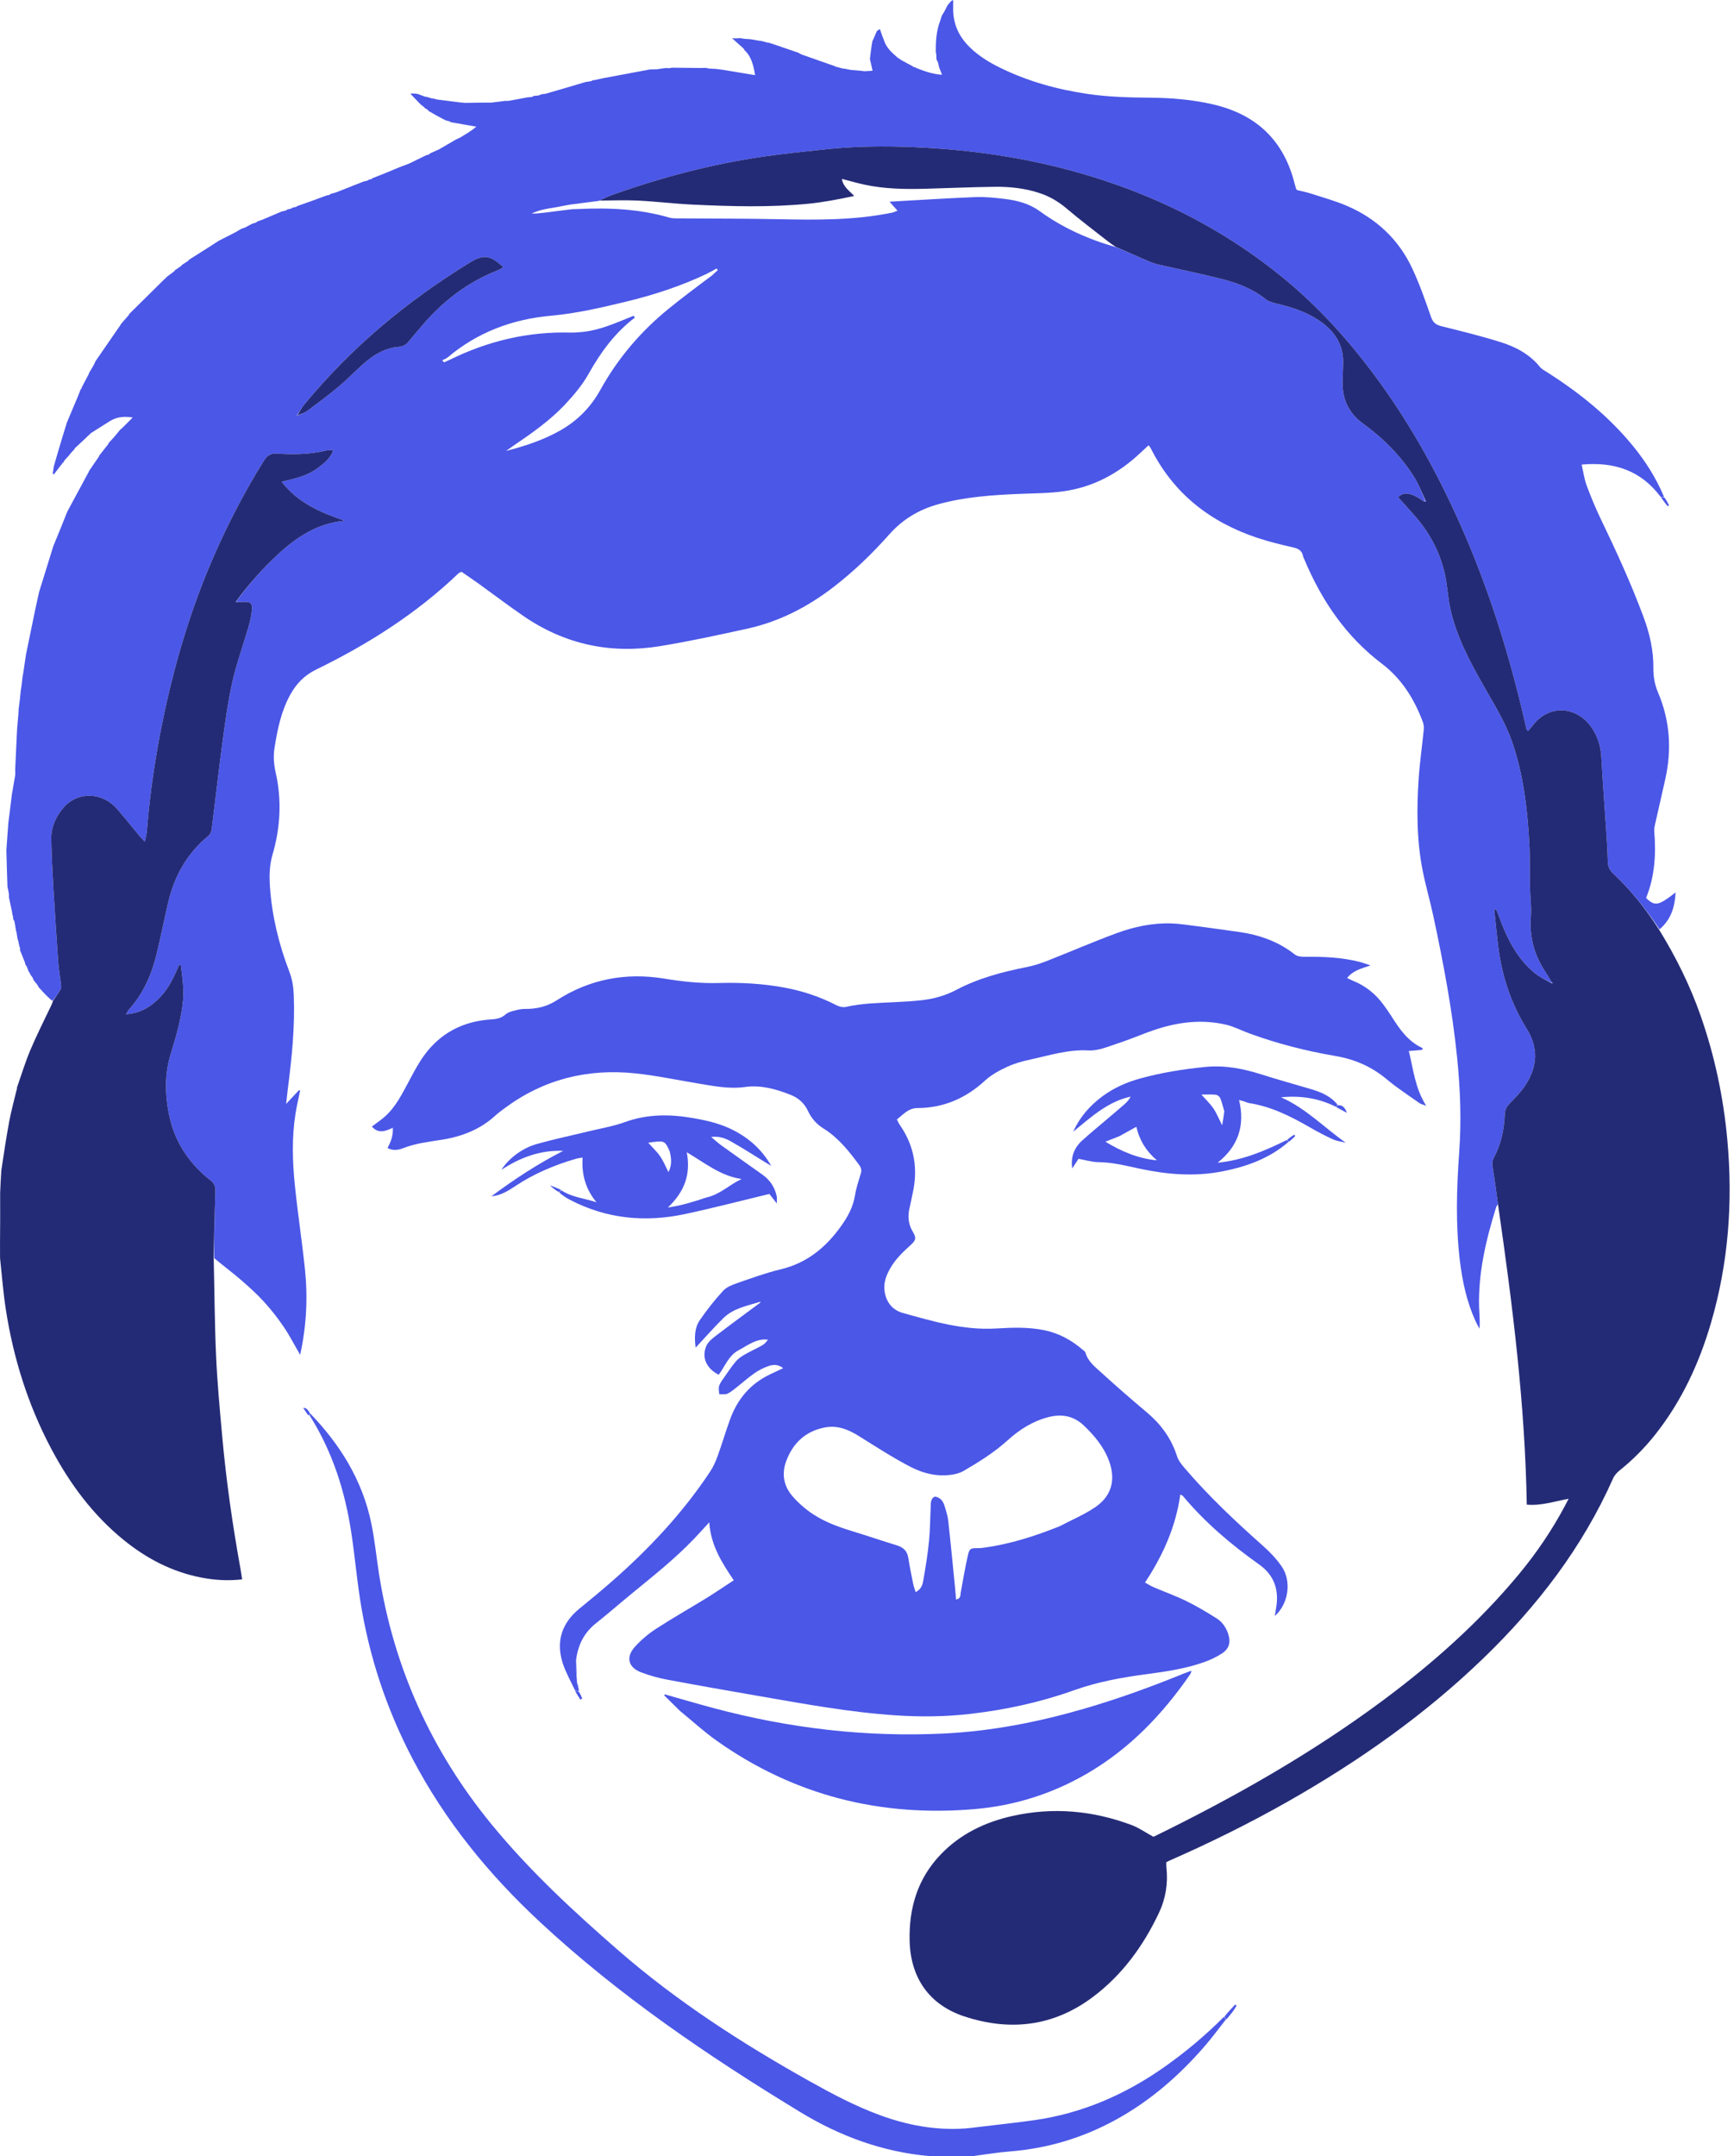
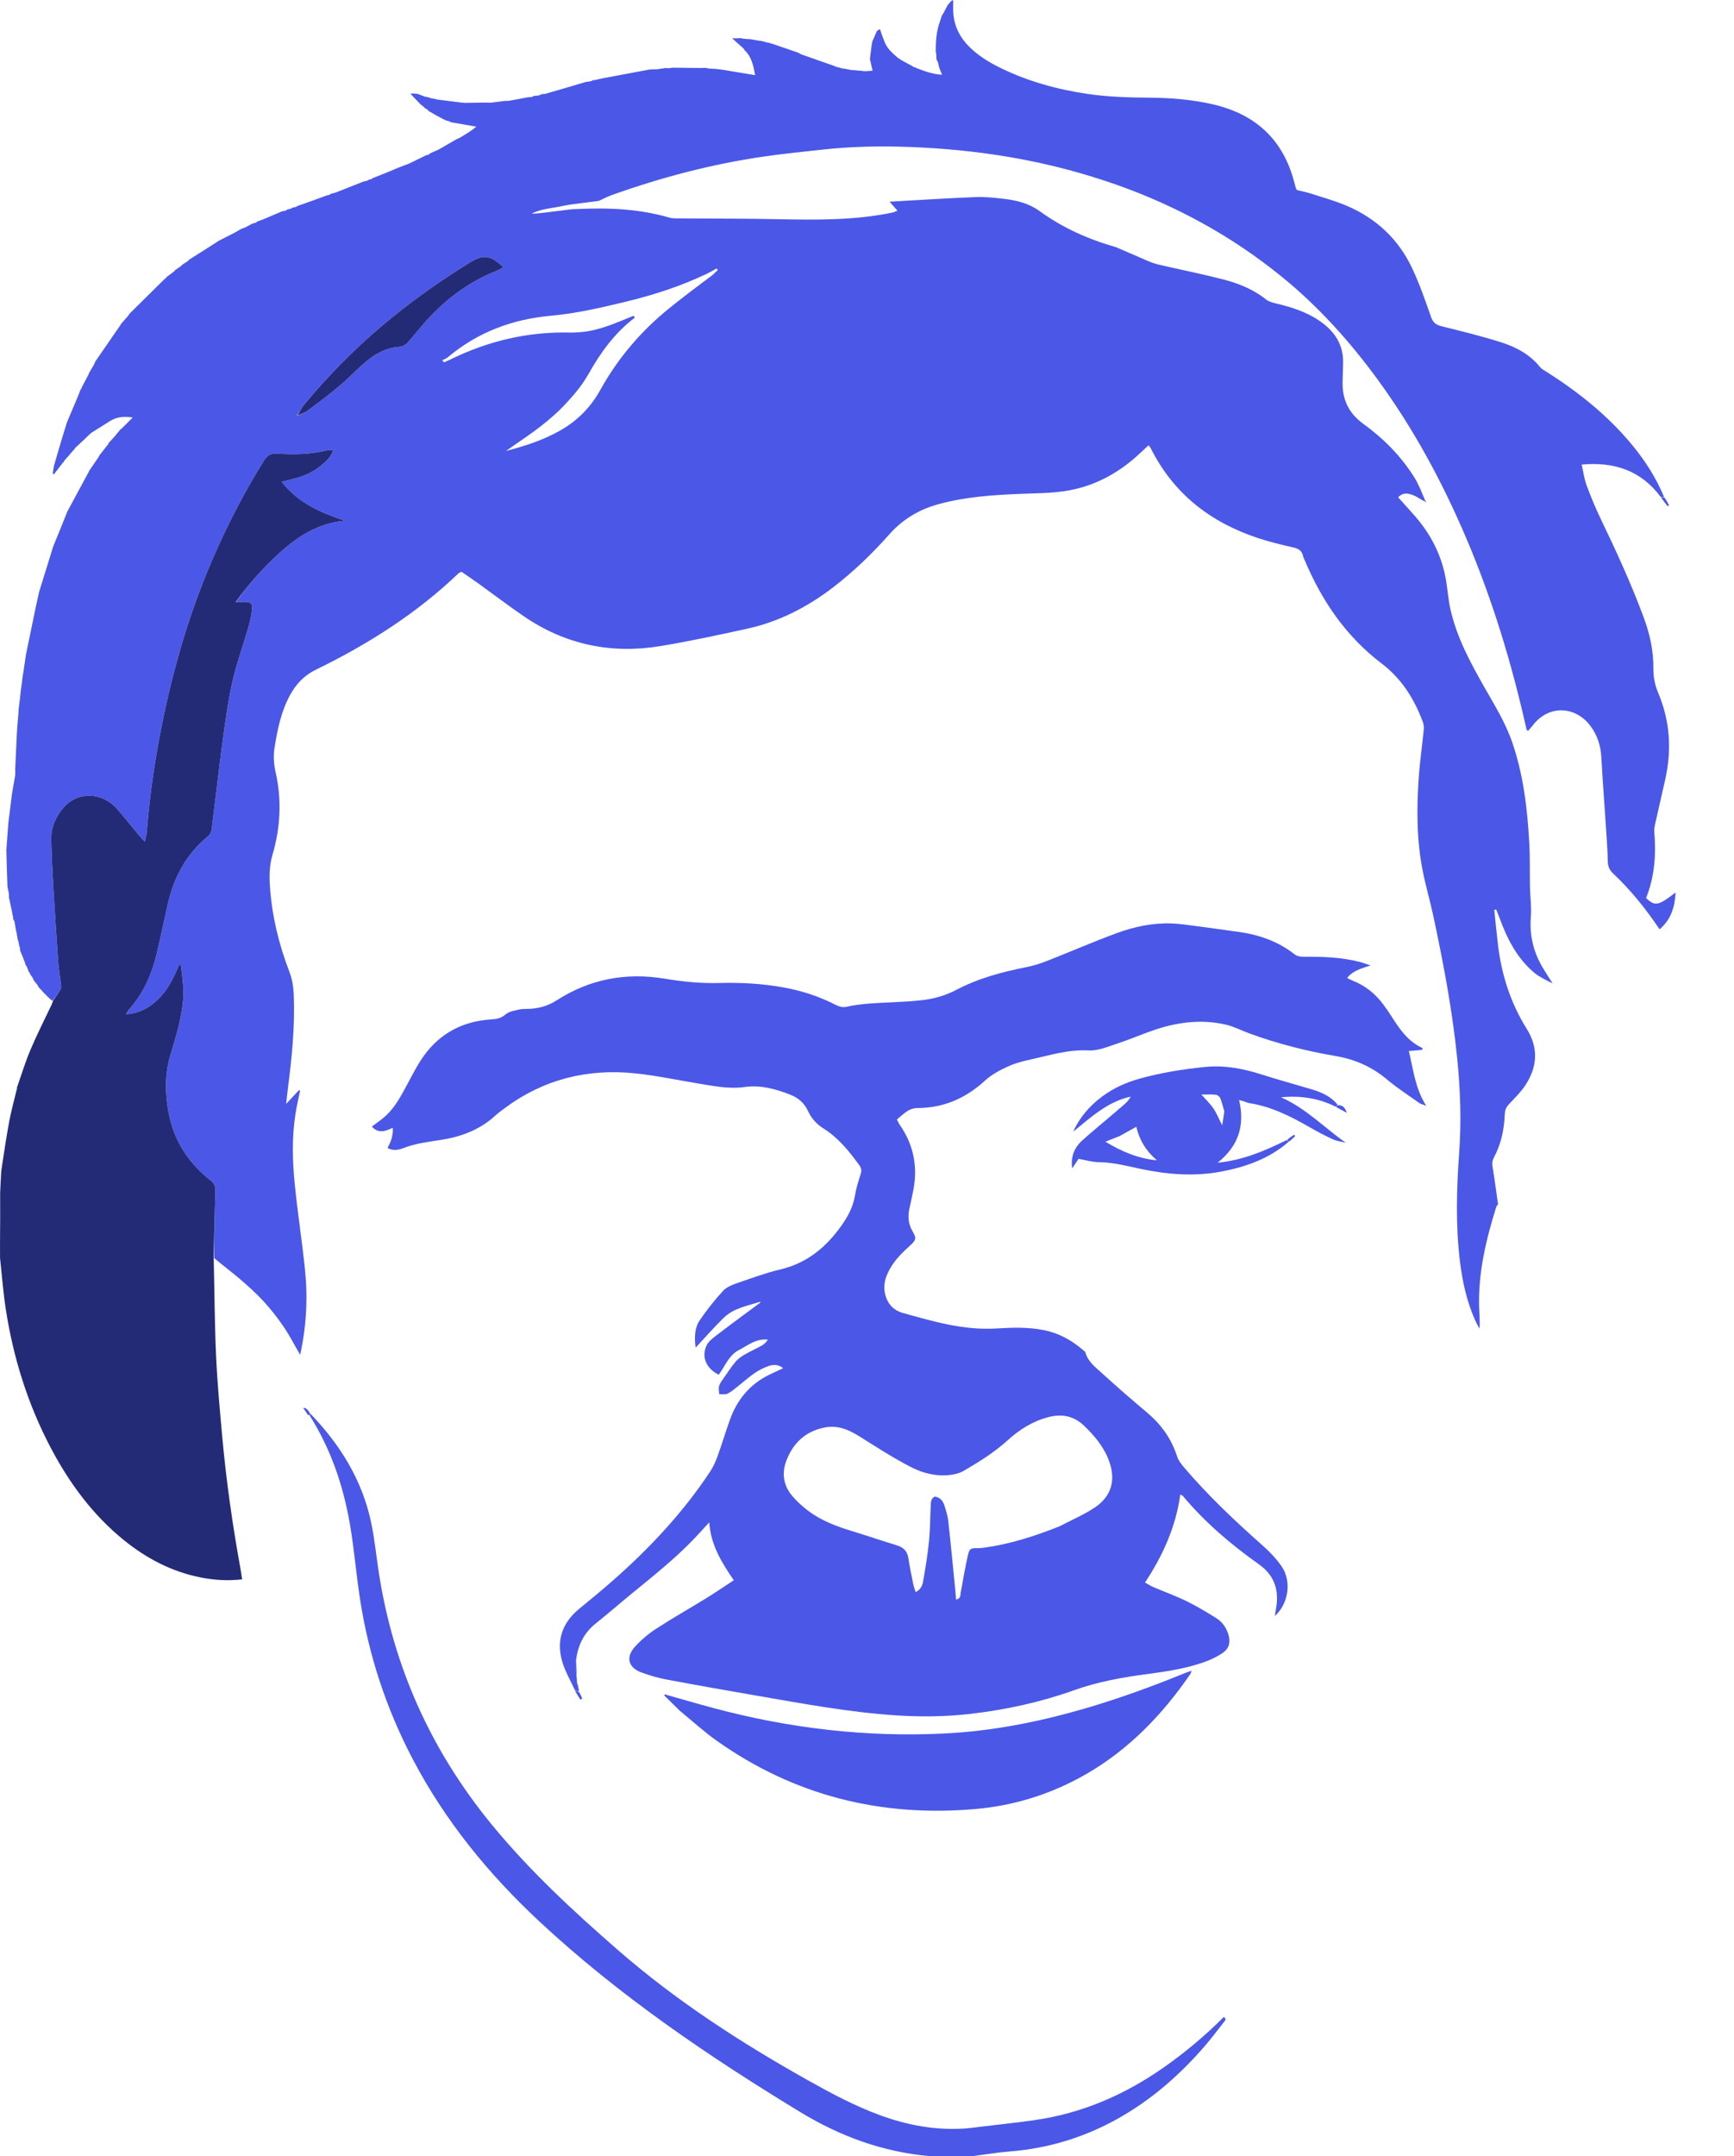
<svg xmlns="http://www.w3.org/2000/svg" width="177" height="220" viewBox="0 0 177 220" fill="none">
  <path d="M96.141 1.592C96.195 1.507 96.249 1.423 96.351 1.254C96.515 0.948 96.63 0.725 96.745 0.503C96.862 0.37 96.978 0.236 97.097 0.105C97.115 0.085 97.148 0.077 97.298 0C97.298 0.299 97.304 0.541 97.297 0.783C97.257 2.392 97.862 3.725 99.007 4.838C99.912 5.718 100.972 6.365 102.095 6.915C104.944 8.312 107.962 9.141 111.093 9.594C113.184 9.897 115.287 9.948 117.395 9.967C119.563 9.988 121.719 10.159 123.841 10.654C128.199 11.669 131.009 14.28 132.127 18.649C132.178 18.851 132.236 19.05 132.294 19.249C132.302 19.276 132.328 19.297 132.401 19.398C132.814 19.499 133.308 19.589 133.781 19.741C135.021 20.141 136.285 20.49 137.479 21C140.486 22.284 142.757 24.411 144.149 27.373C144.903 28.977 145.491 30.665 146.074 32.343C146.28 32.935 146.599 33.151 147.17 33.292C149.182 33.789 151.198 34.286 153.174 34.906C154.709 35.387 156.131 36.132 157.186 37.433C157.383 37.676 157.697 37.832 157.97 38.006C161.243 40.091 164.236 42.5 166.703 45.521C167.984 47.09 169.06 48.787 169.856 50.693C169.722 50.741 169.628 50.731 169.533 50.721C167.538 48.037 164.828 47.09 161.448 47.402C161.624 48.158 161.713 48.866 161.954 49.518C162.386 50.684 162.862 51.839 163.403 52.958C164.977 56.22 166.483 59.509 167.749 62.905C168.387 64.614 168.794 66.351 168.77 68.201C168.759 69.01 168.917 69.881 169.234 70.623C170.484 73.55 170.664 76.534 169.962 79.604C169.619 81.108 169.275 82.611 168.939 84.116C168.888 84.345 168.841 84.587 168.86 84.818C169.057 87.15 168.909 89.44 168.026 91.621C168.928 92.49 169.282 92.425 171.037 91.058C170.964 92.539 170.573 93.815 169.404 94.82C168.003 92.733 166.466 90.815 164.661 89.122C164.285 88.769 164.128 88.397 164.117 87.882C164.092 86.727 164.007 85.573 163.932 84.419C163.775 82.025 163.589 79.632 163.456 77.236C163.392 76.07 163.05 75.023 162.362 74.092C160.849 72.046 158.112 71.858 156.461 74.008C156.31 74.205 156.14 74.388 155.972 74.585C155.886 74.485 155.827 74.447 155.816 74.399C154.305 67.642 152.3 61.042 149.568 54.672C147.174 49.09 144.301 43.775 140.722 38.856C137.829 34.88 134.565 31.245 130.732 28.148C125.698 24.081 120.101 21.016 114.005 18.862C109.943 17.426 105.779 16.409 101.512 15.78C98.31 15.309 95.096 15.049 91.866 14.963C89.196 14.893 86.528 14.984 83.871 15.274C81.87 15.493 79.865 15.695 77.874 15.986C72.578 16.758 67.429 18.123 62.392 19.923C61.984 20.069 61.6 20.283 61.132 20.497C60.153 20.636 59.244 20.727 58.34 20.855C57.795 20.932 57.258 21.066 56.643 21.166C55.781 21.301 54.989 21.428 54.265 21.798C54.745 21.793 55.214 21.744 55.682 21.686C56.559 21.576 57.435 21.46 58.396 21.348C58.628 21.343 58.776 21.338 58.924 21.331C62.109 21.174 65.267 21.309 68.355 22.209C68.577 22.274 68.822 22.279 69.056 22.281C72.524 22.309 75.993 22.294 79.46 22.365C83.348 22.445 87.229 22.487 91.064 21.696C91.244 21.659 91.413 21.569 91.612 21.495C91.358 21.209 91.156 20.981 90.8 20.579C93.853 20.41 96.686 20.222 99.522 20.111C100.523 20.072 101.537 20.174 102.535 20.294C103.807 20.448 105.046 20.76 106.11 21.532C108.464 23.239 111.071 24.412 113.925 25.222C115.079 25.709 116.158 26.197 117.248 26.659C117.627 26.82 118.026 26.942 118.427 27.035C120.559 27.526 122.706 27.955 124.824 28.499C126.404 28.905 127.918 29.503 129.222 30.547C129.504 30.773 129.905 30.879 130.269 30.966C131.804 31.335 133.3 31.799 134.623 32.688C136.193 33.743 137.172 35.143 137.097 37.124C137.074 37.746 137.056 38.368 137.044 38.991C137.01 40.774 137.682 42.171 139.158 43.242C141.235 44.749 143.034 46.555 144.394 48.748C144.839 49.467 145.137 50.278 145.478 51.07C145.453 51.095 145.405 51.145 145.345 51.127C144.925 50.903 144.586 50.643 144.203 50.502C143.709 50.321 143.179 50.228 142.72 50.746C143.302 51.394 143.859 52.001 144.403 52.62C146.064 54.512 147.172 56.678 147.598 59.17C147.768 60.161 147.832 61.172 148.051 62.151C148.688 64.993 150.051 67.53 151.475 70.038C152.528 71.892 153.661 73.699 154.363 75.742C155.513 79.087 155.911 82.549 156.105 86.046C156.188 87.557 156.144 89.074 156.175 90.588C156.195 91.565 156.342 92.55 156.263 93.517C156.108 95.423 156.527 97.159 157.504 98.779C157.81 99.285 158.132 99.78 158.449 100.279C158.45 100.277 158.453 100.274 158.387 100.29C157.747 99.956 157.117 99.673 156.608 99.245C154.829 97.748 153.823 95.743 153.046 93.602C152.946 93.326 152.827 93.056 152.716 92.784C152.654 92.804 152.591 92.824 152.528 92.844C152.656 94.048 152.77 95.253 152.915 96.455C153.282 99.494 154.208 102.356 155.832 104.954C157.064 106.926 156.933 108.83 155.719 110.7C155.273 111.388 154.674 111.983 154.102 112.58C153.8 112.896 153.621 113.191 153.604 113.653C153.544 115.205 153.241 116.708 152.495 118.093C152.335 118.39 152.29 118.669 152.349 119.019C152.565 120.299 152.728 121.588 152.911 122.874C152.847 122.97 152.756 123.058 152.723 123.164C151.687 126.491 150.879 129.86 150.982 133.38C151.003 134.09 151.084 134.797 151.019 135.569C150.883 135.307 150.733 135.051 150.611 134.782C149.719 132.816 149.27 130.732 149.015 128.603C148.576 124.932 148.683 121.259 148.949 117.58C149.181 114.376 149.066 111.171 148.744 107.974C148.254 103.096 147.34 98.289 146.318 93.501C145.984 91.936 145.53 90.396 145.219 88.827C144.604 85.718 144.601 82.569 144.814 79.423C144.925 77.767 145.166 76.12 145.33 74.467C145.355 74.213 145.335 73.93 145.248 73.693C144.379 71.335 143.078 69.251 141.06 67.72C137.403 64.946 134.929 61.316 133.17 57.14C133.112 57.003 133.034 56.87 133.006 56.727C132.889 56.136 132.486 55.961 131.941 55.838C130.757 55.571 129.572 55.281 128.42 54.902C123.558 53.3 119.787 50.374 117.461 45.73C117.423 45.654 117.358 45.591 117.24 45.433C116.957 45.695 116.685 45.943 116.417 46.197C114.2 48.292 111.613 49.692 108.584 50.123C107.093 50.335 105.57 50.328 104.06 50.392C101.27 50.509 98.49 50.698 95.781 51.445C93.815 51.987 92.146 52.98 90.777 54.522C89.041 56.479 87.161 58.293 85.084 59.894C82.437 61.933 79.526 63.434 76.254 64.15C73.301 64.796 70.342 65.441 67.359 65.928C62.343 66.747 57.673 65.757 53.456 62.869C51.89 61.796 50.377 60.644 48.835 59.535C48.259 59.121 47.67 58.727 47.11 58.339C46.965 58.41 46.871 58.432 46.811 58.489C42.522 62.597 37.57 65.732 32.261 68.32C31.067 68.902 30.253 69.756 29.636 70.867C28.699 72.557 28.323 74.413 28.022 76.297C27.884 77.163 27.95 77.986 28.143 78.841C28.776 81.649 28.623 84.453 27.817 87.202C27.498 88.289 27.48 89.365 27.555 90.459C27.758 93.443 28.455 96.32 29.523 99.105C29.816 99.87 29.95 100.637 29.984 101.445C30.123 104.693 29.792 107.908 29.377 111.12C29.321 111.559 29.278 112 29.207 112.632C29.727 112.075 30.128 111.647 30.528 111.219C30.563 111.239 30.598 111.26 30.633 111.28C30.473 112.073 30.282 112.861 30.158 113.659C29.78 116.082 29.852 118.519 30.099 120.943C30.391 123.803 30.832 126.648 31.129 129.509C31.427 132.388 31.289 135.258 30.639 138.236C30.041 137.208 29.551 136.244 28.947 135.359C28.33 134.455 27.648 133.584 26.908 132.778C26.168 131.971 25.344 131.235 24.513 130.519C23.682 129.804 22.797 129.152 21.867 128.369C21.859 126.013 21.909 123.759 21.985 121.506C22.001 121.05 21.878 120.738 21.504 120.446C19.247 118.682 17.771 116.419 17.223 113.583C16.834 111.571 16.814 109.536 17.41 107.594C17.97 105.774 18.506 103.975 18.684 102.07C18.795 100.873 18.602 99.711 18.473 98.538C18.469 98.502 18.39 98.475 18.301 98.412C17.786 99.617 17.25 100.8 16.329 101.756C15.408 102.712 14.357 103.379 12.864 103.484C13.012 103.242 13.07 103.105 13.165 103.001C14.658 101.348 15.501 99.37 16.012 97.238C16.413 95.568 16.751 93.883 17.134 92.209C17.762 89.469 19.041 87.115 21.247 85.308C21.428 85.159 21.572 84.879 21.602 84.644C21.974 81.737 22.292 78.823 22.684 75.919C22.97 73.808 23.249 71.689 23.71 69.613C24.127 67.737 24.799 65.919 25.334 64.068C25.506 63.474 25.658 62.862 25.717 62.249C25.784 61.553 25.592 61.399 24.913 61.41C24.647 61.414 24.381 61.431 24.113 61.44C24.111 61.438 24.108 61.435 24.122 61.376C25.4 59.587 26.823 57.993 28.393 56.541C30.314 54.765 32.448 53.379 35.191 53.135C32.763 52.303 30.438 51.337 28.751 49.155C29.1 49.068 29.353 49.002 29.608 48.943C30.657 48.699 31.668 48.354 32.528 47.687C33.123 47.225 33.736 46.757 34.022 45.922C33.712 45.94 33.47 45.918 33.248 45.973C31.614 46.371 29.952 46.384 28.293 46.281C27.635 46.241 27.282 46.457 26.942 47.001C25.03 50.048 23.379 53.228 21.926 56.517C19.639 61.69 17.999 67.068 16.81 72.588C15.943 76.616 15.312 80.681 14.993 84.792C14.967 85.118 14.872 85.439 14.788 85.873C14.53 85.6 14.381 85.458 14.25 85.301C13.491 84.39 12.749 83.463 11.977 82.563C10.471 80.807 7.968 80.712 6.508 82.374C5.702 83.29 5.21 84.377 5.233 85.615C5.263 87.244 5.348 88.874 5.443 90.501C5.592 93.045 5.76 95.587 5.941 98.129C5.991 98.835 6.12 99.535 6.2 100.24C6.225 100.466 6.292 100.738 6.199 100.917C5.984 101.331 5.683 101.701 5.369 102.081C5.29 102.069 5.258 102.065 5.226 102.062C5.226 102.062 5.226 102.058 5.21 102.017C5.157 101.925 5.107 101.9 5.044 101.901C5.044 101.901 5.043 101.883 5.022 101.845C4.969 101.757 4.924 101.732 4.864 101.731C4.864 101.731 4.865 101.707 4.843 101.669C4.789 101.58 4.745 101.555 4.686 101.554C4.686 101.554 4.687 101.529 4.664 101.491C4.611 101.402 4.566 101.376 4.508 101.375C4.508 101.375 4.509 101.351 4.487 101.311C4.436 101.221 4.391 101.192 4.331 101.187C4.331 101.187 4.333 101.172 4.316 101.129C4.269 101.029 4.222 100.997 4.158 100.99C4.158 100.99 4.156 100.991 4.145 100.943C4.085 100.859 4.036 100.822 3.988 100.785C3.935 100.694 3.883 100.602 3.785 100.441C3.714 100.322 3.674 100.294 3.62 100.285C3.62 100.285 3.623 100.278 3.611 100.23C3.553 100.139 3.506 100.096 3.459 100.053C3.423 99.965 3.388 99.877 3.306 99.715C3.2 99.562 3.14 99.483 3.08 99.405C3.08 99.405 3.086 99.393 3.075 99.34C3.019 99.237 2.974 99.187 2.93 99.136C2.883 99.006 2.836 98.876 2.75 98.654C2.665 98.506 2.619 98.451 2.574 98.395C2.574 98.395 2.592 98.35 2.57 98.268C2.381 97.777 2.213 97.368 2.045 96.959C2.05 96.902 2.056 96.845 2.04 96.706C2.004 96.597 1.99 96.57 1.976 96.543C1.948 96.395 1.92 96.246 1.866 96.005C1.828 95.884 1.815 95.857 1.802 95.829C1.77 95.627 1.738 95.424 1.686 95.121C1.654 94.993 1.642 94.965 1.63 94.938C1.59 94.677 1.55 94.416 1.483 94.04C1.416 93.866 1.375 93.808 1.333 93.75C1.339 93.693 1.346 93.637 1.331 93.498C1.296 93.389 1.282 93.362 1.269 93.335C1.259 93.234 1.249 93.134 1.205 92.924C1.085 92.394 0.999 91.974 0.913 91.554C0.915 91.472 0.917 91.39 0.906 91.191C0.85 90.875 0.806 90.677 0.762 90.479C0.746 89.995 0.73 89.512 0.708 88.873C0.685 88.057 0.667 87.397 0.649 86.736C0.693 86.138 0.737 85.539 0.789 84.797C0.818 84.397 0.839 84.141 0.859 83.885C0.887 83.695 0.915 83.506 0.954 83.175C1.048 82.376 1.129 81.719 1.211 81.062C1.314 80.452 1.418 79.843 1.549 79.113C1.568 78.843 1.559 78.692 1.549 78.542C1.6 77.409 1.65 76.277 1.714 75.006C1.736 74.667 1.746 74.466 1.755 74.265C1.792 73.843 1.828 73.42 1.877 72.858C1.894 72.588 1.899 72.457 1.905 72.327C1.947 72.01 1.989 71.693 2.042 71.249C2.074 70.923 2.094 70.723 2.114 70.523C2.143 70.334 2.173 70.144 2.215 69.826C2.251 69.498 2.274 69.298 2.297 69.098C2.323 68.965 2.348 68.832 2.39 68.566C2.487 67.882 2.57 67.332 2.652 66.782C2.972 65.225 3.293 63.669 3.641 61.983C3.778 61.361 3.888 60.868 3.997 60.376C4.293 59.413 4.589 58.449 4.93 57.371C5.127 56.753 5.28 56.25 5.432 55.748C5.659 55.194 5.885 54.64 6.157 53.977C6.427 53.308 6.65 52.749 6.873 52.19C7.562 50.912 8.251 49.634 8.982 48.282C9.063 48.178 9.077 48.139 9.064 48.091C9.375 47.637 9.687 47.184 10.042 46.662C10.123 46.568 10.135 46.533 10.123 46.49C10.379 46.165 10.636 45.84 10.949 45.441C11.055 45.332 11.078 45.283 11.074 45.221C11.252 45.026 11.431 44.83 11.679 44.556C11.938 44.248 12.127 44.018 12.316 43.788C12.316 43.788 12.343 43.788 12.394 43.75C12.781 43.373 13.116 43.034 13.547 42.599C12.524 42.429 11.759 42.587 11.059 43.068C10.505 43.414 9.951 43.76 9.307 44.171C9.007 44.443 8.796 44.65 8.585 44.857C8.306 45.111 8.027 45.366 7.683 45.692C7.587 45.819 7.557 45.874 7.526 45.93C7.526 45.93 7.54 45.934 7.485 45.95C7.298 46.136 7.166 46.307 7.035 46.478C6.912 46.608 6.79 46.738 6.61 46.941C6.526 47.07 6.499 47.126 6.473 47.182C6.473 47.182 6.471 47.184 6.431 47.2C6.342 47.256 6.32 47.306 6.324 47.368C6.324 47.368 6.3 47.372 6.254 47.416C5.973 47.772 5.738 48.085 5.504 48.397C5.463 48.371 5.423 48.346 5.383 48.32C5.42 48.069 5.458 47.819 5.496 47.568C5.776 46.603 6.056 45.639 6.382 44.557C6.564 43.989 6.699 43.539 6.835 43.089C7.19 42.243 7.546 41.397 7.951 40.448C8.083 40.13 8.164 39.915 8.246 39.699C8.246 39.699 8.256 39.697 8.281 39.679C8.342 39.628 8.351 39.59 8.331 39.547C8.536 39.16 8.741 38.773 8.984 38.31C9.059 38.201 9.07 38.163 9.055 38.116C9.206 37.859 9.357 37.602 9.563 37.253C9.658 37.065 9.697 36.968 9.736 36.871C10.536 35.709 11.336 34.548 12.189 33.316C12.287 33.215 12.306 33.173 12.298 33.119C12.538 32.844 12.778 32.568 13.07 32.229C13.164 32.139 13.181 32.102 13.172 32.053C14.305 30.93 15.437 29.806 16.637 28.628C16.744 28.551 16.764 28.517 16.762 28.471C16.762 28.471 16.798 28.475 16.838 28.449C16.928 28.396 16.956 28.354 16.962 28.297C17.187 28.129 17.412 27.96 17.706 27.74C17.818 27.666 17.84 27.631 17.842 27.583C18.012 27.468 18.181 27.354 18.418 27.19C18.525 27.122 18.545 27.091 18.545 27.048C18.716 26.937 18.886 26.826 19.129 26.667C19.245 26.597 19.269 26.562 19.274 26.515C19.906 26.111 20.538 25.708 21.271 25.248C21.694 24.983 22.015 24.773 22.337 24.563C22.848 24.304 23.359 24.046 23.966 23.734C24.26 23.566 24.458 23.451 24.657 23.335C24.756 23.306 24.855 23.276 25.043 23.2C25.334 23.045 25.536 22.937 25.738 22.828C25.821 22.807 25.904 22.785 26.072 22.729C26.203 22.677 26.232 22.646 26.245 22.6C26.393 22.551 26.54 22.501 26.798 22.41C27.527 22.104 28.146 21.839 28.764 21.574C28.845 21.559 28.926 21.544 29.101 21.5C29.252 21.455 29.293 21.42 29.318 21.367C29.396 21.356 29.474 21.346 29.639 21.307C29.778 21.264 29.815 21.233 29.837 21.184C29.92 21.172 30.003 21.161 30.172 21.121C30.307 21.08 30.338 21.05 30.353 21.002C30.353 21.002 30.352 20.993 30.422 20.998C31.454 20.645 32.416 20.286 33.377 19.928C33.41 19.927 33.444 19.927 33.566 19.903C33.701 19.842 33.747 19.805 33.793 19.767C33.931 19.735 34.069 19.703 34.31 19.628C35.317 19.228 36.221 18.872 37.124 18.515C37.215 18.499 37.306 18.482 37.48 18.433C37.604 18.39 37.63 18.364 37.64 18.322C37.676 18.321 37.712 18.319 37.834 18.293C37.98 18.254 38.015 18.217 38.028 18.158C38.028 18.158 38.008 18.157 38.083 18.16C39.01 17.804 39.86 17.446 40.711 17.088C41.023 16.97 41.334 16.853 41.758 16.691C42.422 16.374 42.975 16.101 43.527 15.828C43.563 15.825 43.6 15.821 43.716 15.786C43.844 15.737 43.875 15.702 43.889 15.653C44.153 15.537 44.417 15.421 44.787 15.254C45.449 14.877 46.005 14.552 46.56 14.226C46.656 14.185 46.751 14.144 46.941 14.052C47.563 13.674 48.107 13.366 48.623 12.925C47.68 12.761 46.856 12.616 46.032 12.472C46.032 12.472 45.958 12.426 45.88 12.388C45.7 12.328 45.598 12.305 45.496 12.283C45.25 12.156 45.004 12.029 44.664 11.847C44.29 11.633 44.011 11.473 43.732 11.312C43.72 11.255 43.687 11.215 43.573 11.148C43.461 11.076 43.407 11.051 43.353 11.026C43.353 11.026 43.352 11.014 43.333 10.977C43.278 10.89 43.23 10.868 43.17 10.872C43.17 10.872 43.167 10.839 43.143 10.81C43.095 10.74 43.059 10.723 43.011 10.732C42.717 10.428 42.422 10.125 42.072 9.756C41.998 9.648 41.965 9.629 41.919 9.634C41.919 9.634 41.925 9.604 41.936 9.548C42.178 9.523 42.409 9.553 42.64 9.583C42.823 9.653 43.006 9.724 43.274 9.822C43.359 9.849 43.432 9.881 43.432 9.881L43.512 9.87C43.633 9.907 43.754 9.943 43.968 10.007C44.06 10.034 44.14 10.064 44.14 10.064L44.225 10.051C44.307 10.076 44.389 10.101 44.599 10.151C45.457 10.266 46.187 10.355 46.916 10.444C47.05 10.46 47.184 10.477 47.464 10.498C48.211 10.491 48.81 10.479 49.41 10.468C49.602 10.472 49.793 10.476 50.126 10.473C50.695 10.408 51.122 10.35 51.548 10.292C51.629 10.295 51.71 10.299 51.919 10.29C52.653 10.161 53.258 10.044 53.864 9.927C53.952 9.925 54.038 9.922 54.225 9.899C54.385 9.872 54.43 9.843 54.46 9.79C54.584 9.782 54.709 9.773 54.941 9.747C55.138 9.687 55.227 9.645 55.316 9.604C55.392 9.601 55.467 9.598 55.663 9.574C57.12 9.156 58.457 8.76 59.795 8.363C59.926 8.348 60.057 8.333 60.282 8.293C60.429 8.258 60.468 8.229 60.491 8.181C60.491 8.181 60.569 8.192 60.673 8.176C61.036 8.101 61.293 8.031 61.553 7.982C63.147 7.682 64.742 7.386 66.337 7.088C66.532 7.085 66.728 7.081 67.058 7.068C67.444 7.019 67.697 6.979 67.949 6.939C68.027 6.946 68.106 6.953 68.299 6.954C68.494 6.935 68.573 6.921 68.653 6.907C69.548 6.916 70.444 6.924 71.487 6.938C71.769 6.936 71.903 6.931 72.038 6.925C72.115 6.941 72.191 6.958 72.376 6.993C72.686 7.018 72.888 7.025 73.089 7.032C73.283 7.059 73.478 7.086 73.813 7.127C74.96 7.312 75.967 7.481 77.08 7.668C76.897 6.629 76.699 5.754 75.974 5.096C75.975 5.038 75.951 4.993 75.838 4.895C75.425 4.52 75.077 4.21 74.728 3.901C74.804 3.905 74.88 3.909 75.077 3.915C75.332 3.908 75.467 3.899 75.601 3.891C75.671 3.907 75.74 3.922 75.916 3.954C76.233 3.982 76.442 3.994 76.651 4.006C76.836 4.038 77.02 4.069 77.313 4.125C77.522 4.161 77.622 4.171 77.721 4.181C77.845 4.213 77.969 4.245 78.184 4.302C78.275 4.327 78.351 4.357 78.351 4.357L78.431 4.344C78.564 4.384 78.696 4.424 78.946 4.507C79.862 4.822 80.661 5.094 81.459 5.367C81.543 5.414 81.627 5.462 81.805 5.553C83.004 5.98 84.108 6.364 85.212 6.748C85.212 6.748 85.216 6.742 85.251 6.78C85.379 6.835 85.472 6.85 85.566 6.865C85.644 6.89 85.722 6.914 85.897 6.963C86.085 6.999 86.176 7.009 86.268 7.019C86.406 7.05 86.545 7.08 86.816 7.13C87.264 7.174 87.579 7.198 87.894 7.222C87.974 7.236 88.053 7.25 88.258 7.267C88.6 7.252 88.816 7.235 89.07 7.214C88.967 6.765 88.882 6.396 88.798 6.027C88.856 5.541 88.914 5.055 88.994 4.481C89.048 4.355 89.048 4.319 89.017 4.282C89.076 4.15 89.135 4.019 89.247 3.778C89.366 3.505 89.433 3.342 89.5 3.178C89.549 3.14 89.599 3.102 89.707 3.025C89.764 2.986 89.847 3.006 89.847 3.006C89.847 3.006 89.855 2.999 89.852 3.067C89.971 3.446 90.093 3.756 90.215 4.066C90.44 4.812 90.97 5.326 91.608 5.864C91.708 5.962 91.75 5.98 91.804 5.972C91.804 5.972 91.855 6.034 91.929 6.092C92.356 6.335 92.709 6.519 93.062 6.704C93.062 6.704 93.126 6.754 93.189 6.789C93.252 6.823 93.324 6.865 93.324 6.865L93.407 6.863C93.436 6.881 93.464 6.899 93.591 6.963C94.456 7.294 95.227 7.572 96.16 7.627C96.045 7.338 95.961 7.128 95.878 6.919C95.843 6.772 95.808 6.624 95.746 6.37C95.678 6.203 95.636 6.143 95.593 6.083C95.59 5.923 95.586 5.764 95.568 5.503C95.543 5.375 95.531 5.347 95.52 5.32C95.518 4.28 95.552 3.245 95.962 2.143C96.051 1.886 96.096 1.739 96.141 1.592ZM30.471 42.369C30.789 42.212 31.139 42.097 31.419 41.889C32.485 41.093 33.554 40.297 34.573 39.442C35.436 38.72 36.218 37.903 37.059 37.154C38.117 36.212 39.292 35.492 40.757 35.384C41.165 35.354 41.472 35.149 41.728 34.829C42.136 34.321 42.572 33.835 42.991 33.335C45.124 30.793 47.672 28.814 50.78 27.593C50.985 27.512 51.17 27.384 51.384 27.267C50.031 26 49.34 25.932 47.911 26.814C44.753 28.763 41.74 30.906 38.908 33.311C36.05 35.738 33.438 38.396 31.05 41.279C30.775 41.61 30.583 42.01 30.294 42.385C30.31 42.38 30.326 42.374 30.471 42.369ZM72.698 28.091C72.888 27.914 73.079 27.737 73.27 27.56C73.227 27.506 73.184 27.451 73.141 27.396C72.829 27.576 72.517 27.755 72.081 27.967C69.443 29.215 66.682 30.109 63.852 30.791C61.344 31.395 58.831 31.981 56.254 32.212C52.306 32.566 48.754 33.89 45.7 36.462C45.541 36.596 45.326 36.663 45.137 36.762C45.202 36.831 45.266 36.901 45.331 36.971C45.544 36.874 45.758 36.782 45.968 36.68C49.846 34.78 53.931 33.815 58.26 33.933C58.585 33.942 58.911 33.913 59.236 33.888C61.137 33.745 62.835 32.963 64.639 32.231C64.721 32.275 64.803 32.32 64.781 32.422C62.76 33.963 61.311 35.951 60.075 38.156C59.444 39.28 58.584 40.302 57.697 41.248C56.149 42.901 54.294 44.201 52.423 45.467C52.164 45.642 51.912 45.828 51.657 46.009C53.599 45.508 55.478 44.895 57.212 43.907C58.957 42.913 60.305 41.541 61.282 39.778C63.074 36.546 65.433 33.78 68.304 31.459C69.711 30.323 71.158 29.235 72.698 28.091Z" fill="#4B57E7" />
  <path d="M58.849 171.014C58.869 171.193 58.89 171.371 58.901 171.676C58.944 171.95 58.997 172.099 59.049 172.248C59.072 172.333 59.096 172.418 59.075 172.556C58.914 172.55 58.796 172.493 58.679 172.436C58.259 171.522 57.743 170.639 57.439 169.688C56.732 167.472 57.338 165.605 59.147 164.126C60.251 163.225 61.352 162.319 62.424 161.381C66.239 158.044 69.688 154.374 72.495 150.135C72.818 149.649 73.06 149.095 73.259 148.544C73.703 147.317 74.071 146.063 74.515 144.836C75.262 142.769 76.581 141.19 78.59 140.232C79.01 140.032 79.432 139.835 79.944 139.593C79.398 139.17 78.891 139.226 78.437 139.383C77.939 139.554 77.452 139.804 77.019 140.105C76.387 140.544 75.811 141.064 75.203 141.539C74.899 141.775 74.602 142.042 74.257 142.196C74.016 142.304 73.701 142.244 73.419 142.258C73.406 141.983 73.329 141.691 73.397 141.437C73.469 141.161 73.66 140.91 73.828 140.668C74.231 140.086 74.625 139.493 75.075 138.947C75.31 138.661 75.633 138.427 75.957 138.238C76.545 137.895 77.171 137.617 77.766 137.285C78.01 137.149 78.214 136.943 78.389 136.687C77.199 136.535 76.339 137.272 75.403 137.758C74.378 138.29 74.012 139.406 73.364 140.263C72.111 139.638 71.591 138.493 72.102 137.323C72.268 136.941 72.643 136.618 72.988 136.354C74.447 135.236 75.93 134.149 77.406 133.054C77.495 132.989 77.604 132.95 77.638 132.812C76.295 133.226 74.884 133.464 73.853 134.475C72.892 135.418 72.003 136.435 71.006 137.5C70.876 136.449 70.888 135.491 71.438 134.69C72.158 133.643 72.951 132.635 73.811 131.701C74.169 131.312 74.755 131.085 75.279 130.904C76.735 130.399 78.192 129.868 79.688 129.51C82.392 128.865 84.335 127.248 85.895 125.042C86.555 124.108 87.08 123.143 87.267 121.991C87.389 121.235 87.634 120.495 87.863 119.76C87.973 119.408 87.915 119.154 87.699 118.861C86.657 117.445 85.576 116.082 84.047 115.133C83.361 114.707 82.822 114.102 82.476 113.352C82.107 112.555 81.486 112.009 80.688 111.699C79.192 111.117 77.686 110.678 76.02 110.909C74.391 111.135 72.767 110.795 71.156 110.529C69.049 110.181 66.953 109.733 64.834 109.513C59.952 109.008 55.464 110.123 51.492 113.087C51.183 113.317 50.867 113.543 50.584 113.804C49.019 115.245 47.13 115.97 45.068 116.293C43.749 116.499 42.427 116.649 41.166 117.143C40.682 117.332 40.133 117.44 39.558 117.133C39.883 116.517 40.154 115.877 40.093 115.067C39.334 115.428 38.617 115.69 37.957 114.943C38.469 114.548 38.99 114.214 39.431 113.795C40.369 112.903 40.964 111.769 41.569 110.641C42.101 109.65 42.61 108.633 43.264 107.724C44.946 105.388 47.288 104.189 50.15 104.008C50.692 103.974 51.149 103.897 51.602 103.504C51.952 103.202 52.511 103.114 52.993 102.999C53.334 102.918 53.702 102.95 54.058 102.932C55.052 102.881 55.957 102.621 56.818 102.067C60.185 99.9 63.872 99.202 67.812 99.848C69.661 100.152 71.509 100.35 73.389 100.296C75.647 100.233 77.899 100.357 80.127 100.775C81.948 101.117 83.684 101.691 85.334 102.541C85.626 102.692 86.025 102.805 86.331 102.737C87.966 102.369 89.626 102.334 91.285 102.253C92.233 102.207 93.183 102.156 94.125 102.047C95.341 101.906 96.516 101.577 97.603 101.003C99.86 99.812 102.288 99.17 104.771 98.675C105.463 98.537 106.149 98.328 106.806 98.07C109.208 97.128 111.576 96.097 113.996 95.206C115.783 94.549 117.652 94.155 119.576 94.218C120.431 94.246 121.284 94.383 122.135 94.494C123.576 94.681 125.015 94.883 126.454 95.085C128.547 95.378 130.48 96.055 132.166 97.383C132.41 97.575 132.821 97.625 133.154 97.621C135.059 97.601 136.953 97.671 138.81 98.148C139.11 98.225 139.401 98.339 139.898 98.503C138.919 98.828 138.112 99.025 137.51 99.785C137.752 99.901 137.921 99.995 138.1 100.066C139.376 100.575 140.404 101.4 141.213 102.503C141.494 102.885 141.771 103.273 142.024 103.674C142.852 104.985 143.718 106.258 145.214 106.941C145.197 107.001 145.18 107.062 145.163 107.123C144.744 107.158 144.325 107.192 143.808 107.235C144.262 109.052 144.418 110.977 145.581 112.822C145.222 112.683 145.031 112.649 144.887 112.547C143.775 111.756 142.621 111.013 141.578 110.138C140.032 108.841 138.31 108.081 136.314 107.742C133.33 107.236 130.396 106.485 127.546 105.444C126.74 105.15 125.965 104.738 125.138 104.546C122.733 103.989 120.354 104.261 118.032 105.02C116.737 105.444 115.485 106.002 114.189 106.425C113.18 106.754 112.118 107.233 111.106 107.176C109.033 107.059 107.13 107.682 105.175 108.104C104.367 108.278 103.55 108.502 102.805 108.848C102.007 109.218 101.195 109.656 100.555 110.245C98.584 112.059 96.316 113.045 93.635 113.056C92.734 113.06 92.215 113.696 91.553 114.219C91.657 114.417 91.73 114.604 91.842 114.764C93.341 116.914 93.731 119.268 93.151 121.805C93.052 122.238 92.983 122.679 92.874 123.11C92.645 124.008 92.676 124.844 93.177 125.677C93.568 126.328 93.487 126.552 92.915 127.067C92.138 127.765 91.397 128.487 90.873 129.403C90.468 130.113 90.18 130.865 90.288 131.691C90.436 132.821 91.06 133.656 92.158 133.961C95.271 134.828 98.377 135.745 101.679 135.546C103.305 135.449 104.941 135.388 106.561 135.713C108.056 136.013 109.344 136.711 110.492 137.692C110.604 137.787 110.762 137.882 110.797 138.005C111.057 138.925 111.793 139.473 112.439 140.063C113.951 141.443 115.498 142.787 117.066 144.105C118.513 145.321 119.571 146.773 120.15 148.587C120.288 149.018 120.603 149.414 120.905 149.767C123.359 152.643 126.103 155.224 128.928 157.728C129.631 158.352 130.3 159.053 130.829 159.825C131.849 161.317 131.556 163.592 130.132 164.882C130.178 164.582 130.204 164.375 130.243 164.17C130.591 162.31 130.121 160.753 128.534 159.628C125.665 157.593 123 155.334 120.736 152.625C120.703 152.585 120.637 152.57 120.481 152.488C120.021 155.76 118.723 158.678 116.877 161.468C117.204 161.645 117.47 161.818 117.757 161.941C118.876 162.419 120.026 162.831 121.116 163.365C122.176 163.886 123.197 164.495 124.195 165.127C124.751 165.48 125.138 166.025 125.356 166.666C125.649 167.53 125.493 168.2 124.737 168.697C124.175 169.067 123.545 169.362 122.908 169.588C121.025 170.254 119.052 170.549 117.084 170.808C114.549 171.142 112.059 171.59 109.634 172.455C106.217 173.675 102.679 174.446 99.071 174.864C96.529 175.159 93.98 175.185 91.425 175.016C86.678 174.702 82.01 173.833 77.334 173.024C74.237 172.488 71.141 171.944 68.052 171.364C67.181 171.2 66.318 170.95 65.486 170.645C64.129 170.149 63.84 169.088 64.818 168.01C65.449 167.314 66.194 166.689 66.981 166.177C68.647 165.094 70.382 164.116 72.075 163.074C73.004 162.501 73.906 161.884 74.901 161.235C73.663 159.414 72.55 157.642 72.399 155.323C71.808 155.964 71.356 156.468 70.89 156.958C68.897 159.05 66.633 160.834 64.407 162.66C63.213 163.639 62.05 164.657 60.842 165.616C59.657 166.558 59.007 167.766 58.801 169.384C58.785 170.012 58.817 170.513 58.849 171.014ZM108.156 155.726C109.362 155.094 110.633 154.559 111.758 153.806C113.476 152.655 113.92 150.983 113.2 149.041C112.671 147.615 111.723 146.486 110.638 145.45C109.591 144.45 108.372 144.24 107.012 144.589C105.419 144.998 104.067 145.859 102.872 146.94C101.495 148.187 99.94 149.157 98.351 150.083C98.029 150.27 97.643 150.38 97.272 150.444C95.718 150.709 94.229 150.338 92.888 149.637C91.104 148.705 89.406 147.607 87.698 146.537C86.607 145.854 85.485 145.388 84.174 145.647C82.227 146.032 80.957 147.22 80.266 149.041C79.772 150.341 79.975 151.573 80.869 152.63C81.343 153.191 81.903 153.696 82.49 154.14C83.832 155.157 85.39 155.734 86.987 156.222C88.518 156.691 90.034 157.207 91.564 157.677C92.227 157.881 92.614 158.264 92.721 158.968C92.855 159.846 93.036 160.717 93.211 161.588C93.265 161.855 93.365 162.112 93.464 162.44C94.118 162.117 94.189 161.582 94.27 161.114C94.494 159.83 94.7 158.54 94.829 157.243C94.944 156.095 94.943 154.934 95 153.779C95.02 153.376 94.966 152.936 95.407 152.695C95.975 152.77 96.256 153.141 96.404 153.614C96.564 154.122 96.734 154.639 96.792 155.164C97.053 157.521 97.277 159.882 97.512 162.242C97.543 162.549 97.563 162.857 97.591 163.198C98.107 163.099 98.016 162.754 98.066 162.489C98.307 161.208 98.513 159.92 98.808 158.652C98.966 157.972 99.09 157.957 99.808 157.959C100.044 157.959 100.282 157.934 100.516 157.901C103.116 157.533 105.6 156.751 108.156 155.726Z" fill="#4B57E7" />
-   <path d="M145.503 51.046C145.138 50.277 144.84 49.467 144.394 48.748C143.035 46.555 141.235 44.749 139.158 43.242C137.683 42.171 137.011 40.774 137.045 38.99C137.057 38.368 137.074 37.746 137.098 37.124C137.172 35.143 136.193 33.743 134.623 32.688C133.3 31.799 131.804 31.334 130.27 30.966C129.906 30.878 129.504 30.773 129.223 30.547C127.919 29.503 126.404 28.905 124.824 28.499C122.706 27.955 120.559 27.526 118.427 27.035C118.027 26.942 117.627 26.82 117.249 26.659C116.158 26.197 115.079 25.709 113.884 25.188C113.515 24.948 113.254 24.756 113 24.556C111.627 23.473 110.225 22.425 108.895 21.292C108.066 20.584 107.171 20.052 106.146 19.711C104.666 19.219 103.133 19.042 101.589 19.059C99.188 19.086 96.788 19.198 94.387 19.261C92.338 19.315 90.293 19.275 88.278 18.848C87.51 18.685 86.753 18.463 85.938 18.255C86.067 19.082 86.7 19.456 87.191 19.996C85.61 20.331 84.074 20.633 82.524 20.786C78.589 21.174 74.643 21.062 70.702 20.876C68.838 20.787 66.981 20.558 65.118 20.466C63.817 20.401 62.51 20.461 61.205 20.465C61.6 20.283 61.984 20.069 62.393 19.923C67.429 18.123 72.579 16.757 77.874 15.985C79.866 15.695 81.87 15.493 83.871 15.274C86.528 14.984 89.197 14.892 91.867 14.963C95.096 15.049 98.311 15.309 101.512 15.78C105.779 16.409 109.944 17.426 114.006 18.861C120.102 21.016 125.698 24.081 130.732 28.148C134.565 31.244 137.829 34.88 140.722 38.856C144.301 43.775 147.174 49.09 149.568 54.672C152.301 61.042 154.305 67.642 155.817 74.399C155.827 74.447 155.886 74.485 155.972 74.585C156.14 74.388 156.31 74.205 156.462 74.008C158.112 71.857 160.849 72.046 162.363 74.092C163.051 75.022 163.392 76.07 163.457 77.236C163.589 79.632 163.776 82.024 163.932 84.419C164.008 85.573 164.092 86.727 164.117 87.882C164.129 88.397 164.285 88.769 164.661 89.122C166.467 90.815 168.004 92.733 169.359 94.863C171.088 97.666 172.517 100.559 173.59 103.623C175.029 107.73 175.921 111.952 176.318 116.287C176.899 122.619 176.439 128.856 174.652 134.971C173.443 139.107 171.655 142.964 168.963 146.364C167.89 147.719 166.682 148.94 165.331 150.022C165.065 150.236 164.802 150.515 164.667 150.822C161.538 157.877 156.931 163.866 151.415 169.193C145.398 175.003 138.609 179.761 131.347 183.873C127.473 186.067 123.487 188.033 119.412 189.822C119.304 189.869 119.2 189.923 119.056 189.992C119.056 190.155 119.039 190.329 119.059 190.499C119.247 192.134 118.993 193.712 118.294 195.185C116.695 198.557 114.544 201.519 111.528 203.773C107.529 206.762 103.11 207.27 98.446 205.738C94.851 204.557 92.942 201.796 92.851 198.022C92.77 194.673 93.662 191.68 96.011 189.223C98.024 187.117 100.545 185.909 103.353 185.282C107.495 184.358 111.556 184.728 115.513 186.21C116.251 186.486 116.915 186.958 117.707 187.392C117.666 187.399 117.76 187.401 117.836 187.364C126.032 183.355 133.945 178.869 141.276 173.408C146.341 169.635 151.033 165.458 155.073 160.581C156.859 158.426 158.42 156.12 159.737 153.65C159.846 153.444 159.953 153.237 160.12 152.918C158.642 153.192 157.298 153.651 155.848 153.518C155.672 143.25 154.395 133.131 152.921 122.952C152.728 121.588 152.565 120.299 152.35 119.019C152.291 118.669 152.335 118.39 152.495 118.093C153.241 116.708 153.544 115.204 153.604 113.653C153.622 113.191 153.8 112.895 154.103 112.58C154.675 111.983 155.274 111.388 155.72 110.7C156.933 108.83 157.065 106.926 155.832 104.954C154.209 102.355 153.283 99.494 152.915 96.454C152.77 95.253 152.656 94.048 152.528 92.844C152.591 92.824 152.654 92.804 152.717 92.784C152.827 93.056 152.947 93.325 153.047 93.601C153.824 95.743 154.83 97.748 156.609 99.245C157.117 99.673 157.747 99.956 158.386 100.323C158.474 100.332 158.498 100.324 158.522 100.316C158.497 100.304 158.472 100.292 158.447 100.28C158.133 99.78 157.81 99.284 157.505 98.779C156.528 97.159 156.108 95.422 156.264 93.517C156.343 92.549 156.195 91.565 156.175 90.587C156.144 89.074 156.189 87.556 156.105 86.046C155.912 82.549 155.514 79.087 154.364 75.742C153.662 73.698 152.529 71.892 151.475 70.037C150.051 67.53 148.689 64.993 148.051 62.15C147.832 61.172 147.768 60.16 147.599 59.17C147.173 56.678 146.064 54.512 144.403 52.62C143.86 52.001 143.303 51.394 142.72 50.746C143.18 50.228 143.709 50.32 144.204 50.502C144.587 50.643 144.926 50.902 145.369 51.16C145.498 51.201 145.542 51.191 145.586 51.181C145.558 51.136 145.531 51.091 145.503 51.046Z" fill="#242B76" />
  <path d="M24.115 61.442C24.381 61.431 24.647 61.414 24.913 61.41C25.592 61.399 25.784 61.553 25.717 62.249C25.658 62.862 25.506 63.474 25.334 64.068C24.799 65.919 24.127 67.737 23.71 69.613C23.249 71.689 22.97 73.808 22.684 75.919C22.292 78.823 21.974 81.737 21.602 84.644C21.572 84.879 21.428 85.159 21.247 85.308C19.041 87.115 17.762 89.469 17.135 92.209C16.751 93.883 16.413 95.568 16.012 97.239C15.501 99.371 14.658 101.348 13.165 103.001C13.07 103.105 13.012 103.242 12.864 103.484C14.357 103.379 15.409 102.712 16.329 101.756C17.25 100.8 17.786 99.617 18.301 98.412C18.39 98.475 18.47 98.502 18.473 98.538C18.602 99.711 18.796 100.873 18.684 102.07C18.506 103.975 17.97 105.774 17.41 107.594C16.814 109.536 16.835 111.571 17.223 113.583C17.772 116.419 19.247 118.682 21.505 120.446C21.879 120.738 22.001 121.05 21.985 121.506C21.91 123.759 21.859 126.013 21.813 128.348C21.896 131.724 21.908 135.02 22.055 138.311C22.177 141.037 22.431 143.759 22.675 146.478C23.087 151.06 23.739 155.61 24.56 160.137C24.617 160.453 24.657 160.773 24.713 161.143C23.244 161.31 21.864 161.219 20.492 160.948C17.545 160.366 14.965 159.02 12.647 157.142C9.481 154.578 7.114 151.371 5.22 147.796C2.851 143.324 1.36 138.559 0.589 133.57C0.327 131.872 0.2 130.153 0.005 128.364C-0 127.818 -0.001 127.352 0.002 126.885C0.014 125.186 0.028 123.487 0.015 121.706C0.039 120.923 0.09 120.223 0.131 119.442C0.393 117.705 0.639 116.044 0.946 114.394C1.141 113.352 1.427 112.327 1.695 111.206C1.751 111.077 1.752 111.037 1.718 110.998C2.17 109.716 2.562 108.409 3.089 107.159C3.743 105.606 4.508 104.101 5.278 102.485C5.36 102.293 5.388 102.191 5.416 102.089C5.683 101.701 5.984 101.331 6.199 100.917C6.292 100.738 6.226 100.466 6.2 100.24C6.12 99.535 5.991 98.835 5.941 98.129C5.76 95.587 5.592 93.045 5.443 90.501C5.348 88.874 5.263 87.244 5.233 85.615C5.21 84.377 5.702 83.29 6.508 82.374C7.968 80.712 10.471 80.807 11.977 82.563C12.75 83.463 13.491 84.39 14.25 85.301C14.381 85.458 14.531 85.6 14.788 85.873C14.872 85.439 14.967 85.118 14.993 84.792C15.312 80.681 15.943 76.616 16.81 72.588C17.999 67.068 19.639 61.69 21.926 56.517C23.38 53.228 25.03 50.048 26.942 47.001C27.282 46.457 27.635 46.241 28.294 46.281C29.952 46.384 31.614 46.371 33.248 45.973C33.471 45.918 33.712 45.94 34.022 45.922C33.736 46.757 33.123 47.225 32.528 47.687C31.668 48.354 30.657 48.699 29.608 48.943C29.353 49.002 29.1 49.068 28.751 49.155C30.439 51.337 32.763 52.303 35.191 53.135C32.448 53.379 30.314 54.765 28.393 56.541C26.823 57.993 25.401 59.587 24.09 61.384C24.067 61.449 24.091 61.446 24.115 61.442Z" fill="#242B76" />
  <path d="M99.196 220C97.75 219.997 96.38 219.987 94.927 219.99C90.081 219.573 85.703 217.936 81.661 215.478C72.27 209.767 63.19 203.607 55.111 196.096C49.904 191.254 45.448 185.808 42.13 179.484C39.433 174.346 37.638 168.904 36.753 163.171C36.405 160.916 36.203 158.638 35.86 156.382C35.221 152.179 33.975 148.182 31.625 144.448C31.61 144.263 31.61 144.211 31.609 144.159C34.705 147.358 36.992 151.02 37.902 155.427C38.255 157.138 38.421 158.886 38.693 160.615C40.194 170.159 44.043 178.652 50.16 186.118C54.05 190.866 58.539 195.016 63.157 199.032C69.098 204.199 75.674 208.438 82.522 212.28C84.879 213.602 87.26 214.868 89.804 215.804C92.623 216.841 95.519 217.376 98.531 217.166C99.003 217.133 99.474 217.064 99.945 217.008C101.826 216.781 103.712 216.586 105.588 216.318C110.475 215.622 114.871 213.705 118.886 210.873C121.025 209.364 123.023 207.689 124.924 205.788C125.054 205.883 125.086 205.976 125.117 206.07C124.404 206.972 123.723 207.902 122.971 208.77C120.366 211.776 117.401 214.357 113.895 216.279C110.517 218.132 106.912 219.209 103.066 219.512C101.797 219.612 100.536 219.829 99.196 220Z" fill="#4B57E7" />
  <path d="M69.393 174.548C68.828 173.994 68.31 173.483 67.791 172.972C67.818 172.941 67.845 172.91 67.873 172.879C69.523 173.344 71.169 173.83 72.826 174.273C80.564 176.341 88.433 177.269 96.441 176.866C101.293 176.621 106.031 175.687 110.69 174.332C114.139 173.329 117.511 172.105 120.836 170.75C121.072 170.653 121.315 170.574 121.626 170.462C121.57 170.632 121.561 170.72 121.517 170.784C118.693 174.894 115.312 178.429 110.964 180.956C107.421 183.015 103.599 184.227 99.521 184.579C89.909 185.41 81.081 183.212 73.171 177.615C71.866 176.692 70.68 175.603 69.393 174.548Z" fill="#4B57E7" />
  <path d="M136.358 112.924C134.6 112.041 132.735 111.761 130.758 111.958C133.265 113.046 135.145 115.03 137.369 116.591C136.923 116.477 136.448 116.424 136.036 116.236C135.228 115.867 134.441 115.447 133.671 115.003C131.734 113.888 129.751 112.897 127.509 112.548C127.336 112.521 127.174 112.433 127.005 112.379C126.871 112.336 126.734 112.303 126.479 112.232C127.11 114.864 126.38 116.971 124.292 118.628C126.801 118.395 129.04 117.456 131.319 116.33C131.465 116.387 131.508 116.437 131.55 116.488C129.586 118.196 127.24 119.04 124.728 119.524C121.909 120.067 119.12 119.836 116.34 119.241C114.951 118.944 113.577 118.587 112.135 118.575C111.466 118.569 110.799 118.359 110.09 118.234C109.883 118.553 109.667 118.884 109.451 119.216C109.274 118.048 109.651 117.1 110.478 116.353C111.337 115.578 112.233 114.845 113.114 114.094C113.678 113.613 114.248 113.138 114.805 112.648C115.043 112.438 115.253 112.196 115.415 111.887C113.048 112.403 111.348 114.005 109.551 115.463C110.208 113.99 111.229 112.829 112.499 111.88C113.678 110.998 115.002 110.417 116.417 110.028C118.568 109.438 120.762 109.089 122.978 108.864C124.965 108.661 126.87 109.017 128.755 109.621C130.448 110.163 132.165 110.628 133.868 111.138C134.867 111.438 135.819 111.833 136.53 112.705C136.462 112.829 136.41 112.876 136.358 112.924ZM114.276 115.918C113.804 116.105 113.333 116.292 112.838 116.488C114.506 117.5 116.19 118.208 118.094 118.388C117.02 117.478 116.311 116.356 115.995 114.964C115.421 115.284 114.909 115.57 114.276 115.918ZM124.973 113.38C124.84 112.934 124.735 112.476 124.559 112.048C124.495 111.89 124.275 111.713 124.109 111.696C123.659 111.647 123.201 111.679 122.633 111.679C123.106 112.214 123.535 112.615 123.857 113.088C124.179 113.561 124.394 114.107 124.753 114.811C124.849 114.255 124.911 113.893 124.973 113.38Z" fill="#4B57E7" />
-   <path d="M57.292 121.443C58.365 122.156 59.647 122.262 60.885 122.663C59.784 121.346 59.355 119.838 59.469 118.104C59.196 118.153 58.999 118.171 58.812 118.225C56.607 118.864 54.509 119.744 52.59 121.023C51.85 121.516 51.096 121.985 50.158 122.058C52.483 120.333 54.894 118.744 57.491 117.42C55.167 117.33 53.111 118.087 51.177 119.361C51.931 118.196 53.28 117.148 54.813 116.718C56.553 116.229 58.324 115.858 60.081 115.43C61.319 115.128 62.591 114.919 63.783 114.488C66.07 113.66 68.371 113.667 70.714 114.072C72.122 114.315 73.505 114.631 74.792 115.28C76.444 116.113 77.78 117.291 78.72 118.949C78.538 118.842 78.355 118.737 78.175 118.626C76.989 117.9 75.822 117.139 74.609 116.459C74.067 116.155 73.459 115.901 72.588 116.005C73.03 116.369 73.326 116.643 73.652 116.877C75.049 117.882 76.456 118.872 77.857 119.871C78.615 120.412 79.086 121.149 79.286 122.053C79.326 122.235 79.292 122.433 79.292 122.784C78.985 122.394 78.772 122.124 78.531 121.818C75.67 122.505 72.813 123.253 69.928 123.869C65.857 124.738 61.908 124.366 58.172 122.412C57.808 122.221 57.462 121.998 57.102 121.687C57.162 121.537 57.227 121.49 57.292 121.443ZM72.108 122.178C73.474 121.887 74.458 120.877 75.7 120.292C73.568 119.995 71.961 118.656 70.102 117.565C70.536 119.833 69.857 121.607 68.175 123.2C69.62 122.993 70.799 122.615 72.108 122.178ZM68.361 117.475C67.851 116.35 67.851 116.35 66.166 116.594C66.582 117.057 67.037 117.476 67.382 117.972C67.717 118.455 67.938 119.016 68.235 119.593C68.582 118.902 68.552 118.262 68.361 117.475Z" fill="#4B57E7" />
-   <path d="M125.172 206.049C125.086 205.976 125.055 205.882 124.979 205.762C125.314 205.333 125.694 204.93 126.074 204.526C126.125 204.562 126.175 204.599 126.226 204.635C125.956 205.138 125.584 205.579 125.172 206.049Z" fill="#4B57E7" />
  <path d="M136.403 112.961C136.41 112.876 136.462 112.828 136.562 112.758C137.107 112.731 137.317 113.092 137.485 113.541C137.139 113.36 136.794 113.179 136.403 112.961Z" fill="#4B57E7" />
  <path d="M169.559 50.773C169.628 50.731 169.723 50.741 169.888 50.752C170.096 51.021 170.232 51.288 170.368 51.556C170.319 51.588 170.271 51.62 170.222 51.652C170.009 51.377 169.796 51.101 169.559 50.773Z" fill="#4B57E7" />
-   <path d="M57.254 121.394C57.227 121.49 57.163 121.537 57.068 121.636C56.765 121.477 56.492 121.266 56.2 121.001C56.181 120.946 56.178 120.952 56.178 120.952C56.524 121.083 56.87 121.214 57.254 121.394Z" fill="#4B57E7" />
  <path d="M58.684 172.496C58.797 172.493 58.914 172.55 59.096 172.618C59.251 172.853 59.341 173.077 59.431 173.301C59.368 173.339 59.305 173.376 59.243 173.414C59.058 173.128 58.873 172.843 58.684 172.496Z" fill="#4B57E7" />
  <path d="M31.601 144.109C31.61 144.211 31.61 144.263 31.598 144.392C31.52 144.415 31.438 144.37 31.39 144.303C31.254 144.114 31.131 143.916 30.948 143.638C31.325 143.641 31.432 143.893 31.601 144.109Z" fill="#4B57E7" />
  <path d="M58.863 170.935C58.817 170.513 58.785 170.012 58.795 169.455C58.85 169.884 58.864 170.369 58.863 170.935Z" fill="#4B57E7" />
  <path d="M131.606 116.472C131.508 116.437 131.465 116.387 131.379 116.311C131.588 116.115 131.841 115.944 132.094 115.773C132.134 115.818 132.174 115.863 132.214 115.907C132.03 116.09 131.846 116.273 131.606 116.472Z" fill="#4B57E7" />
  <path d="M59.058 172.189C58.996 172.099 58.944 171.95 58.914 171.742C58.98 171.832 59.024 171.98 59.058 172.189Z" fill="#4B57E7" />
-   <path d="M56.184 120.945C56.187 120.943 56.111 120.903 56.111 120.903C56.111 120.903 56.159 120.911 56.169 120.931C56.178 120.952 56.182 120.946 56.184 120.945Z" fill="#4B57E7" />
  <path d="M30.353 42.379C30.583 42.01 30.775 41.61 31.05 41.279C33.438 38.396 36.05 35.738 38.908 33.311C41.74 30.906 44.753 28.763 47.911 26.814C49.34 25.932 50.031 26 51.384 27.267C51.17 27.384 50.985 27.513 50.78 27.593C47.672 28.814 45.124 30.793 42.991 33.335C42.572 33.835 42.136 34.321 41.728 34.829C41.472 35.149 41.165 35.354 40.757 35.384C39.292 35.492 38.117 36.212 37.059 37.154C36.218 37.903 35.436 38.72 34.573 39.443C33.554 40.297 32.485 41.093 31.419 41.889C31.139 42.098 30.789 42.212 30.409 42.372C30.347 42.374 30.353 42.379 30.353 42.379Z" fill="#242B76" />
  <path d="M30.344 42.371C30.326 42.374 30.31 42.379 30.323 42.382C30.352 42.378 30.347 42.373 30.344 42.371Z" fill="#242B76" />
  <path d="M145.478 51.07C145.53 51.091 145.558 51.136 145.585 51.181C145.542 51.191 145.498 51.201 145.43 51.177C145.405 51.144 145.454 51.095 145.478 51.07Z" fill="#4B57E7" />
  <path d="M158.448 100.279C158.472 100.292 158.497 100.304 158.522 100.317C158.497 100.325 158.473 100.333 158.451 100.307C158.453 100.274 158.45 100.277 158.448 100.279Z" fill="#4B57E7" />
  <path d="M24.113 61.44C24.091 61.445 24.068 61.449 24.076 61.443C24.108 61.434 24.112 61.438 24.113 61.44Z" fill="#4B57E7" />
</svg>